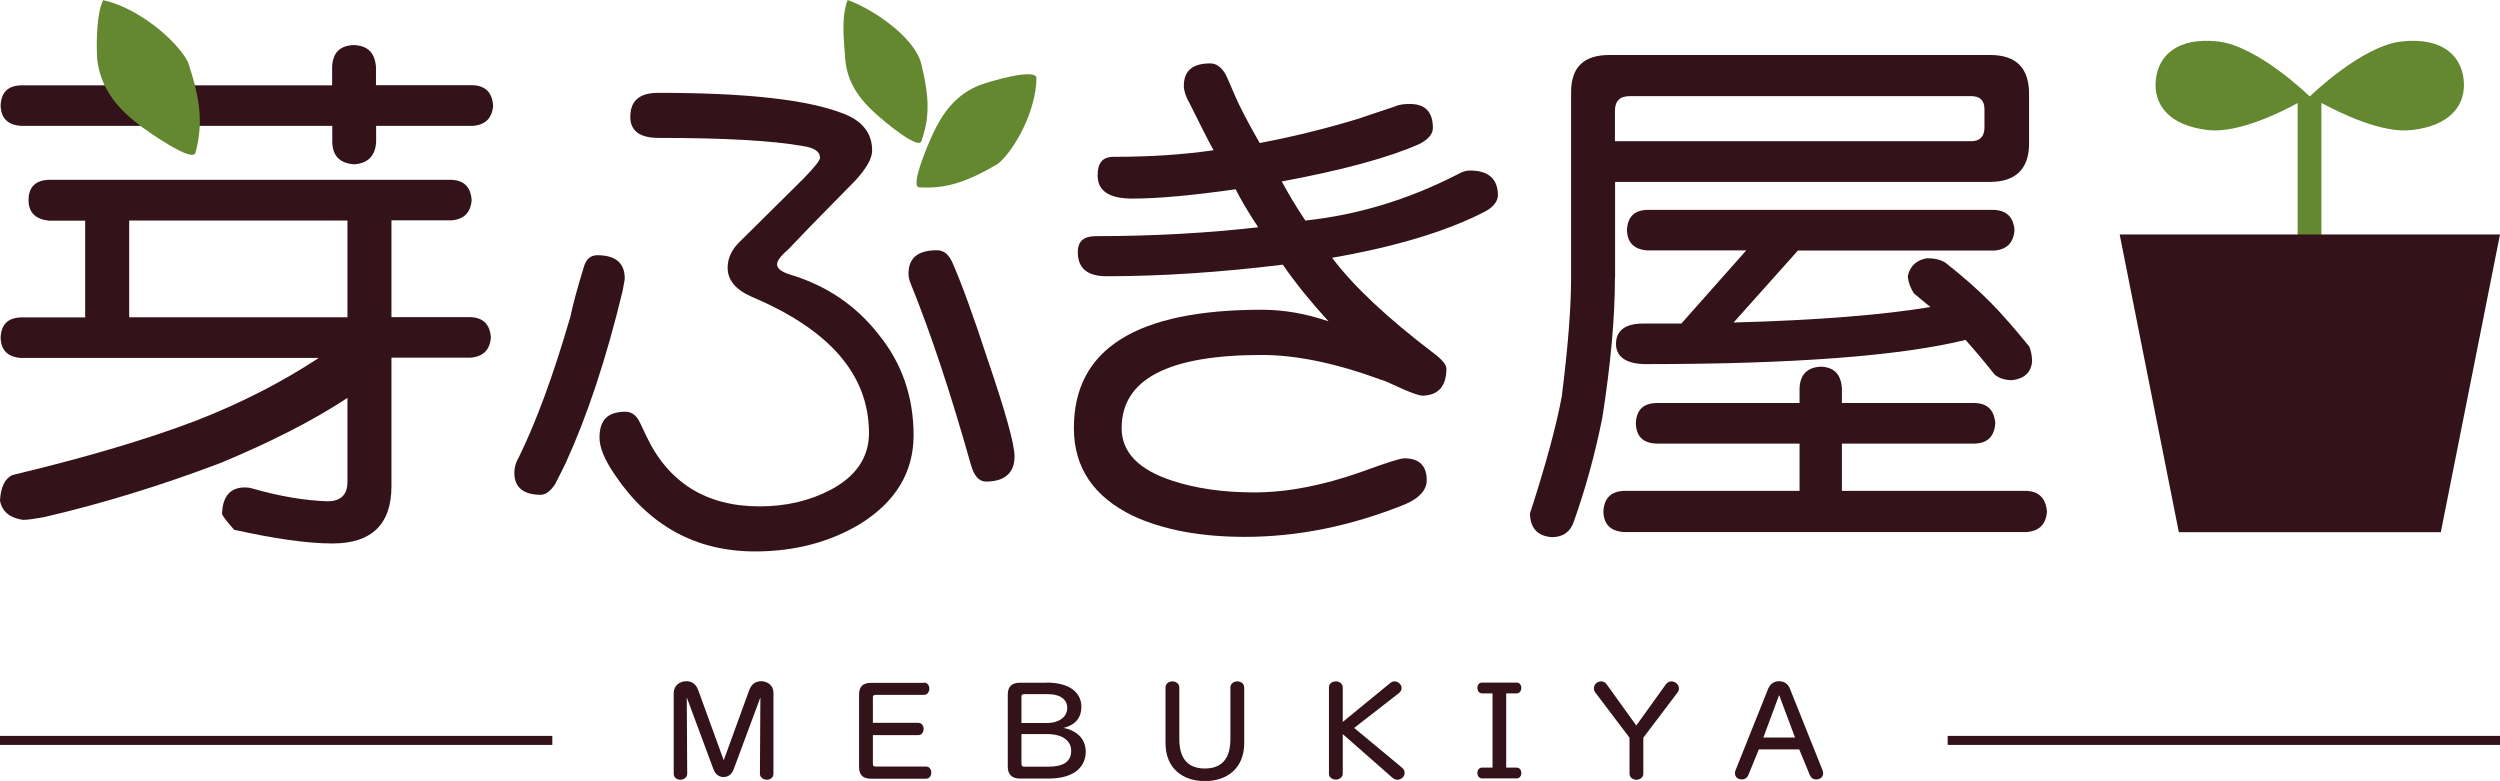
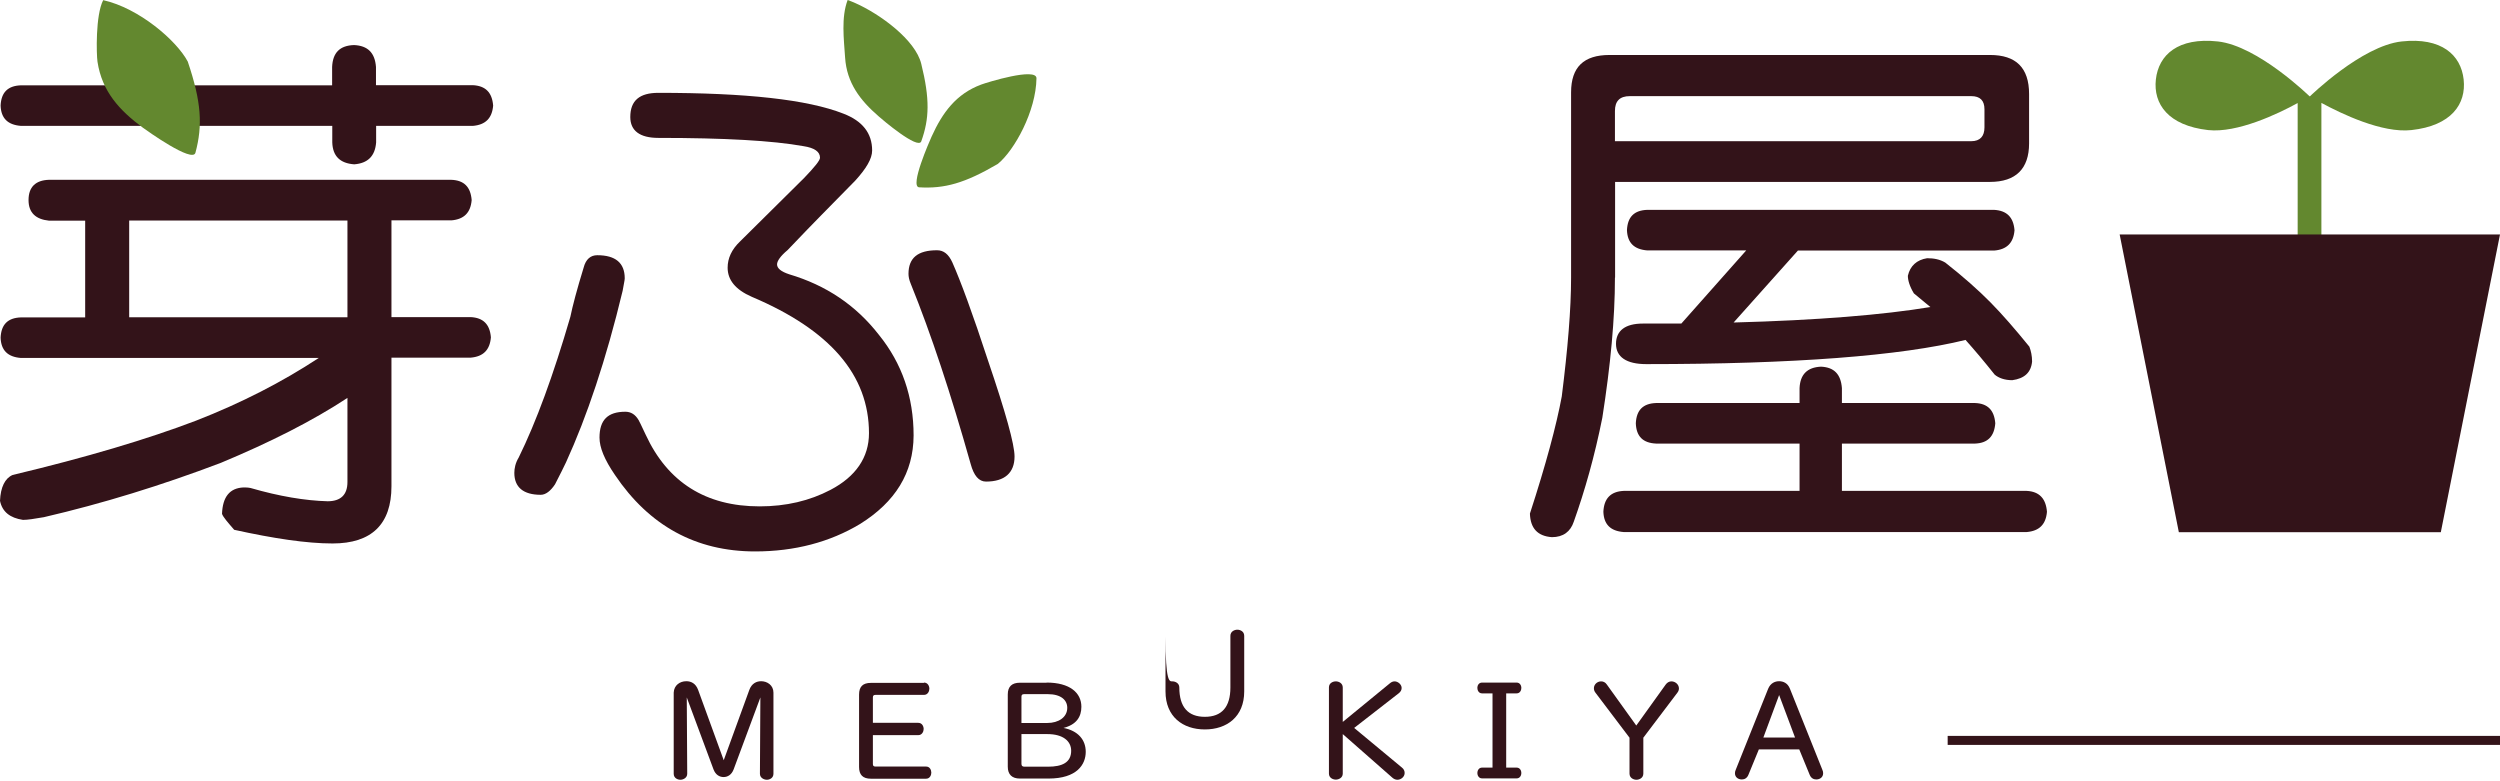
<svg xmlns="http://www.w3.org/2000/svg" version="1.1" id="レイヤー_2" x="0px" y="0px" viewBox="0 0 166.43 51.99" style="enable-background:new 0 0 166.43 51.99;" xml:space="preserve">
  <style type="text/css"> .st0{fill:#331319;} .st1{fill:#63882F;} </style>
  <g>
    <path class="st0" d="M31.4,13.32c-0.07,0.84-0.51,1.28-1.35,1.35h-3.99v6.44h5.27c0.84,0.04,1.28,0.48,1.35,1.35 c-0.07,0.84-0.51,1.28-1.35,1.35h-5.27v8.56c0,2.53-1.32,3.81-3.92,3.81c-1.72,0-3.92-0.33-6.55-0.91 c-0.44-0.51-0.73-0.84-0.81-1.06c0.04-1.13,0.51-1.72,1.43-1.76c0.15,0,0.29,0,0.48,0.04c1.9,0.55,3.62,0.84,5.12,0.88 c0.88,0,1.32-0.44,1.32-1.28v-5.6c-2.34,1.54-5.16,2.96-8.42,4.32c-3.95,1.5-7.87,2.71-11.79,3.62c-0.62,0.11-1.1,0.18-1.39,0.18 C0.66,34.48,0.15,34.07,0,33.34c0.04-0.91,0.33-1.5,0.84-1.72c4.9-1.17,8.97-2.38,12.22-3.62c3-1.17,5.71-2.56,8.16-4.17H1.39 c-0.88-0.07-1.32-0.51-1.35-1.35c0.04-0.88,0.48-1.32,1.35-1.35h4.28v-6.44H3.26C2.38,14.6,1.9,14.16,1.9,13.32 c0-0.88,0.48-1.32,1.35-1.35h26.79C30.89,12,31.33,12.44,31.4,13.32z M32.83,7.03c-0.07,0.84-0.51,1.28-1.35,1.35h-6.44v1.1 c-0.07,0.91-0.55,1.39-1.46,1.46c-0.95-0.07-1.43-0.55-1.46-1.46v-1.1H1.39C0.51,8.31,0.07,7.87,0.04,7.03 c0.04-0.88,0.48-1.32,1.35-1.35h20.72V4.46c0.04-0.95,0.51-1.43,1.46-1.46c0.91,0.04,1.39,0.51,1.46,1.46v1.21h6.44 C32.32,5.71,32.76,6.15,32.83,7.03z M23.13,14.68H8.6v6.44h14.53V14.68z" />
    <path class="st0" d="M41.45,19.36c-1.1,4.58-2.38,8.38-3.77,11.42c-0.15,0.33-0.4,0.81-0.73,1.46c-0.29,0.44-0.62,0.7-0.95,0.7 c-1.17,0-1.76-0.51-1.76-1.46c0-0.29,0.07-0.66,0.29-1.02c1.17-2.38,2.31-5.49,3.44-9.37c0.15-0.73,0.44-1.83,0.88-3.26 c0.15-0.59,0.48-0.84,0.91-0.84c1.21,0,1.83,0.51,1.83,1.54C41.59,18.67,41.52,18.92,41.45,19.36z M57.26,34.88 c-2.01,1.21-4.36,1.83-6.99,1.83c-3.95,0-7.06-1.72-9.33-5.09c-0.7-1.02-1.03-1.83-1.03-2.49c0-1.17,0.55-1.72,1.72-1.72 c0.37,0,0.66,0.18,0.88,0.55c0,0,0.18,0.33,0.48,0.99c1.46,3.15,3.99,4.76,7.58,4.76c1.76,0,3.33-0.37,4.72-1.1 c1.68-0.88,2.56-2.16,2.56-3.77c0-3.88-2.6-6.88-7.8-9.08c-1.1-0.48-1.61-1.13-1.61-1.94c0-0.62,0.26-1.21,0.84-1.76l4.25-4.21 c0.7-0.73,1.06-1.17,1.06-1.35c0-0.4-0.37-0.66-1.1-0.77c-2.05-0.37-5.27-0.55-9.66-0.55c-1.24,0-1.87-0.48-1.87-1.39 c0-1.1,0.62-1.61,1.87-1.61c5.82,0,9.92,0.44,12.33,1.39c1.24,0.48,1.9,1.28,1.9,2.45c0,0.55-0.4,1.21-1.13,2.01l-2.27,2.31 c-0.51,0.51-1.24,1.28-2.23,2.31c-0.48,0.4-0.7,0.73-0.7,0.95c0,0.26,0.26,0.48,0.81,0.66c2.45,0.73,4.43,2.05,5.97,4.03 c1.54,1.9,2.31,4.14,2.31,6.7C60.81,31.48,59.6,33.42,57.26,34.88z M65.64,32.06c-0.48,0-0.81-0.4-1.02-1.17 c-1.32-4.68-2.64-8.67-3.99-12c-0.11-0.26-0.15-0.48-0.15-0.66c0-1.06,0.62-1.57,1.9-1.57c0.44,0,0.77,0.26,1.02,0.81 c0.55,1.24,1.35,3.4,2.38,6.55c1.17,3.44,1.76,5.56,1.76,6.37C67.54,31.48,66.88,32.06,65.64,32.06z" />
-     <path class="st0" d="M98.85,14.09c-2.56,1.32-5.97,2.34-10.17,3.07c1.43,1.9,3.66,3.99,6.73,6.33c0.59,0.44,0.88,0.77,0.88,1.06 c0,1.17-0.55,1.76-1.57,1.79c-0.22,0-0.66-0.15-1.24-0.4c-0.95-0.44-1.46-0.66-1.54-0.66c-3-1.1-5.64-1.65-7.94-1.65 c-6.22,0-9.33,1.61-9.33,4.87c0,1.61,1.13,2.78,3.4,3.51c1.54,0.51,3.37,0.77,5.42,0.77c2.27,0,4.61-0.48,7.1-1.35 c1.68-0.62,2.64-0.92,2.89-0.92c0.99,0,1.5,0.48,1.5,1.46c0,0.66-0.51,1.21-1.46,1.61c-3.55,1.43-7.1,2.16-10.65,2.16 c-3,0-5.45-0.48-7.43-1.39c-2.64-1.28-3.95-3.22-3.95-5.86c0-5.27,4.17-7.87,12.52-7.87c1.46,0,2.93,0.26,4.43,0.77 c-1.13-1.24-2.16-2.49-3.04-3.77c-4.17,0.51-8.09,0.77-11.75,0.77c-1.28,0-1.9-0.55-1.9-1.61c0-0.73,0.4-1.06,1.21-1.06 c3.95,0,7.54-0.22,10.8-0.59c-0.73-1.1-1.21-1.94-1.5-2.53c-2.82,0.4-5.12,0.62-6.88,0.62c-1.54,0-2.31-0.51-2.31-1.54 c0-0.84,0.33-1.24,1.06-1.24c2.49,0,4.68-0.15,6.66-0.44c-0.37-0.66-0.88-1.68-1.61-3.15c-0.26-0.44-0.37-0.84-0.37-1.13 c0-1.02,0.59-1.5,1.76-1.5c0.37,0,0.73,0.22,1.02,0.73c0.04,0.07,0.26,0.55,0.66,1.5c0.29,0.66,0.81,1.68,1.61,3.07 c2.34-0.44,4.5-0.99,6.55-1.61c0.51-0.18,1.32-0.44,2.42-0.81c0.33-0.15,0.66-0.18,1.02-0.18c1.02,0,1.54,0.51,1.54,1.61 c0,0.4-0.33,0.77-0.91,1.06c-1.98,0.88-5.01,1.72-9.15,2.49c0.44,0.81,0.95,1.68,1.57,2.6c3.48-0.37,6.84-1.39,10.07-3.04 c0.37-0.22,0.66-0.29,0.88-0.29c1.24,0,1.87,0.55,1.87,1.68C99.69,13.43,99.4,13.8,98.85,14.09z" />
    <path class="st0" d="M107.51,18.48c0,2.71-0.29,5.82-0.84,9.33c-0.51,2.56-1.17,4.87-1.9,6.92c-0.22,0.66-0.7,1.03-1.46,1.03 c-0.95-0.07-1.43-0.59-1.46-1.57c1.06-3.26,1.76-5.86,2.12-7.8c0.4-3.18,0.62-5.82,0.62-7.91V6.15c0-1.68,0.84-2.49,2.56-2.49 h25.33c1.72,0,2.6,0.84,2.6,2.6v3.29c0,1.68-0.88,2.56-2.6,2.56h-24.96V18.48z M132.83,28.18c-0.07,0.88-0.51,1.32-1.35,1.35h-8.86 v3.15h12.3c0.84,0.04,1.28,0.51,1.35,1.39c-0.07,0.84-0.51,1.28-1.35,1.35h-26.83c-0.88-0.07-1.32-0.51-1.35-1.35 c0.04-0.88,0.48-1.35,1.35-1.39h11.71v-3.15h-9.55c-0.88-0.04-1.32-0.48-1.35-1.35c0.04-0.88,0.48-1.32,1.35-1.35h9.55v-0.99 c0.04-0.91,0.51-1.39,1.43-1.43c0.88,0.04,1.32,0.51,1.39,1.43v0.99h8.86C132.32,26.86,132.76,27.3,132.83,28.18z M107.51,7.39V9.4 h23.72c0.59,0,0.88-0.33,0.88-0.92V7.28c0-0.59-0.29-0.88-0.88-0.88h-22.73C107.83,6.4,107.51,6.73,107.51,7.39z M134.11,15.33 c-0.07,0.84-0.51,1.28-1.35,1.35h-13.07l-4.28,4.79c5.6-0.15,9.96-0.51,13.1-1.03c-0.37-0.29-0.73-0.62-1.1-0.91 c-0.29-0.48-0.4-0.88-0.4-1.17c0.15-0.66,0.59-1.06,1.28-1.17c0.44,0,0.84,0.07,1.21,0.29c1.21,0.95,2.2,1.83,3,2.64 s1.65,1.79,2.6,2.96c0.11,0.29,0.18,0.62,0.18,0.99c-0.07,0.73-0.51,1.13-1.32,1.24c-0.51,0-0.91-0.15-1.17-0.37 c-0.7-0.88-1.35-1.65-1.94-2.31c-4.32,1.06-11.42,1.61-21.26,1.61c-1.32,0-2.01-0.48-2.01-1.35c0-0.88,0.62-1.35,1.79-1.35h2.56 l4.32-4.87h-6.59c-0.88-0.07-1.32-0.51-1.35-1.35c0.04-0.88,0.48-1.32,1.35-1.35h23.09C133.6,14.02,134.04,14.46,134.11,15.33z" />
    <path class="st1" d="M56.95,0.21c1.64,0.73,3.99,2.44,4.38,4.04c0.58,2.34,0.54,3.66,0,5.16c-0.21,0.58-2.61-1.46-2.83-1.66 c-1.25-1.08-2.13-2.24-2.24-3.92C56.18,2.61,55.99,1.16,56.43,0C56.59,0.06,56.77,0.13,56.95,0.21z" />
    <path class="st1" d="M69,5.21c-0.03,2.19-1.46,4.79-2.57,5.7c-2.2,1.29-3.55,1.66-5.24,1.56c-0.65-0.04,0.7-3.09,0.83-3.38 c0.72-1.59,1.63-2.84,3.3-3.46C65.72,5.48,69,4.47,69,5.21z" />
    <path class="st1" d="M6.87,0.01c2.38,0.53,4.88,2.68,5.63,4.09c0.91,2.69,1,4.25,0.51,6.07c-0.19,0.7-3.21-1.46-3.5-1.67 C7.94,7.34,6.79,6.08,6.49,4.11C6.42,3.63,6.35,1.01,6.87,0.01z" />
    <g>
      <path class="st1" d="M164.01,5.29c-0.18-1.63-1.47-2.82-4.13-2.53c-2.66,0.29-6.1,3.65-6.1,3.65l0,0h-0.03l0,0 c0,0-3.44-3.36-6.1-3.65c-2.66-0.29-3.95,0.9-4.13,2.53c-0.18,1.63,0.82,3.07,3.48,3.37c1.94,0.21,4.65-1.08,5.96-1.8v12.12h1.58 V6.85c1.31,0.71,4.04,2.03,5.99,1.81C163.2,8.37,164.19,6.92,164.01,5.29z" />
      <polygon class="st0" points="162.49,35.43 145.05,35.43 141.11,15.61 166.43,15.61 " />
    </g>
  </g>
  <g>
    <path class="st0" d="M45.69,45.35c0.31,0,0.63,0.14,0.79,0.59l1.7,4.67l1.7-4.67c0.16-0.45,0.49-0.59,0.79-0.59 c0.41,0,0.82,0.27,0.82,0.76v5.4c0,0.29-0.26,0.4-0.44,0.4c-0.17,0-0.46-0.11-0.46-0.4l0.03-5.08l-1.78,4.79 c-0.14,0.37-0.41,0.51-0.67,0.51c-0.26,0-0.53-0.14-0.67-0.51l-1.78-4.79l0.03,5.08c0,0.29-0.29,0.4-0.45,0.4 c-0.19,0-0.45-0.11-0.45-0.4v-5.4C44.87,45.62,45.26,45.35,45.69,45.35z" />
    <path class="st0" d="M61.51,45.44c0.26,0,0.36,0.24,0.36,0.41c0,0.16-0.1,0.41-0.36,0.41h-3.23c-0.12,0-0.17,0.05-0.17,0.17v1.69 h3.02c0.26,0,0.36,0.24,0.36,0.41c0,0.16-0.1,0.41-0.36,0.41h-3.02v1.92c0,0.12,0.05,0.17,0.17,0.17h3.37 c0.26,0,0.35,0.24,0.35,0.41c0,0.15-0.09,0.4-0.35,0.4h-3.67c-0.54,0-0.79-0.26-0.79-0.78v-4.82c0-0.53,0.25-0.78,0.79-0.78H61.51z " />
    <path class="st0" d="M69.67,45.44c1.55,0,2.32,0.68,2.32,1.61c0,0.67-0.33,1.19-1.19,1.41c0.97,0.19,1.48,0.79,1.48,1.59 c0,0.84-0.58,1.78-2.48,1.78h-1.9c-0.53,0-0.81-0.27-0.81-0.79v-4.81c0-0.53,0.28-0.78,0.81-0.78H69.67z M68.19,46.21 c-0.14,0-0.19,0.05-0.19,0.17v1.75h1.72c0.75,0,1.33-0.38,1.33-1.01c0-0.51-0.41-0.91-1.3-0.91H68.19z M68,50.84 c0,0.14,0.05,0.2,0.21,0.2h1.57c0.93,0,1.53-0.28,1.53-1.06c0-0.64-0.54-1.11-1.58-1.11H68V50.84z" />
-     <path class="st0" d="M78.05,45.36c0.18,0,0.46,0.11,0.46,0.41v3.44c0,1.3,0.58,1.95,1.7,1.95c1.12,0,1.7-0.65,1.7-1.95v-3.44 c0-0.3,0.28-0.41,0.46-0.41c0.19,0,0.46,0.11,0.46,0.41v3.7c0,1.68-1.15,2.53-2.62,2.53c-1.47,0-2.62-0.85-2.62-2.53v-3.69 C77.59,45.47,77.86,45.36,78.05,45.36z" />
+     <path class="st0" d="M78.05,45.36c0.18,0,0.46,0.11,0.46,0.41c0,1.3,0.58,1.95,1.7,1.95c1.12,0,1.7-0.65,1.7-1.95v-3.44 c0-0.3,0.28-0.41,0.46-0.41c0.19,0,0.46,0.11,0.46,0.41v3.7c0,1.68-1.15,2.53-2.62,2.53c-1.47,0-2.62-0.85-2.62-2.53v-3.69 C77.59,45.47,77.86,45.36,78.05,45.36z" />
    <path class="st0" d="M88.93,45.36c0.18,0,0.46,0.11,0.46,0.41v2.29l3.16-2.59c0.09-0.07,0.19-0.11,0.29-0.11 c0.23,0,0.47,0.21,0.47,0.44c0,0.13-0.06,0.25-0.19,0.35l-2.97,2.31l3.18,2.64c0.13,0.1,0.18,0.23,0.18,0.36 c0,0.26-0.25,0.45-0.48,0.45c-0.12,0-0.24-0.05-0.34-0.14l-3.3-2.9v2.63c0,0.29-0.28,0.4-0.46,0.4c-0.19,0-0.46-0.11-0.46-0.4 v-5.74C88.47,45.47,88.74,45.36,88.93,45.36z" />
    <path class="st0" d="M100.96,45.44c0.24,0,0.32,0.22,0.32,0.35c0,0.15-0.08,0.37-0.32,0.37h-0.69v4.94h0.69 c0.24,0,0.32,0.22,0.32,0.36c0,0.14-0.08,0.36-0.32,0.36h-2.29c-0.24,0-0.32-0.22-0.32-0.36c0-0.14,0.08-0.36,0.32-0.36h0.69v-4.94 h-0.69c-0.24,0-0.32-0.22-0.32-0.37c0-0.14,0.08-0.35,0.32-0.35H100.96z" />
    <path class="st0" d="M106.59,45.36c0.14,0,0.28,0.06,0.38,0.21l1.96,2.73l1.96-2.73c0.1-0.14,0.24-0.21,0.38-0.21 c0.26,0,0.5,0.21,0.5,0.47c0,0.09-0.03,0.19-0.1,0.28l-2.27,3v2.39c0,0.3-0.28,0.41-0.46,0.41s-0.46-0.11-0.46-0.41v-2.39l-2.27-3 c-0.07-0.09-0.1-0.19-0.1-0.28C106.1,45.58,106.32,45.36,106.59,45.36z" />
    <path class="st0" d="M118.44,45.35c0.27,0,0.57,0.12,0.72,0.5l2.16,5.4c0.04,0.08,0.05,0.16,0.05,0.23c0,0.26-0.21,0.41-0.46,0.41 c-0.18,0-0.35-0.09-0.44-0.32l-0.69-1.68h-2.69l-0.69,1.68c-0.09,0.23-0.26,0.32-0.44,0.32c-0.26,0-0.46-0.16-0.46-0.41 c0-0.07,0.01-0.15,0.05-0.23l2.16-5.4C117.87,45.47,118.17,45.35,118.44,45.35z M117.39,49.1h2.11l-1.06-2.83L117.39,49.1z" />
  </g>
-   <rect y="48.99" class="st0" width="36.77" height="0.6" />
  <rect x="129.66" y="48.99" class="st0" width="36.77" height="0.6" />
</svg>